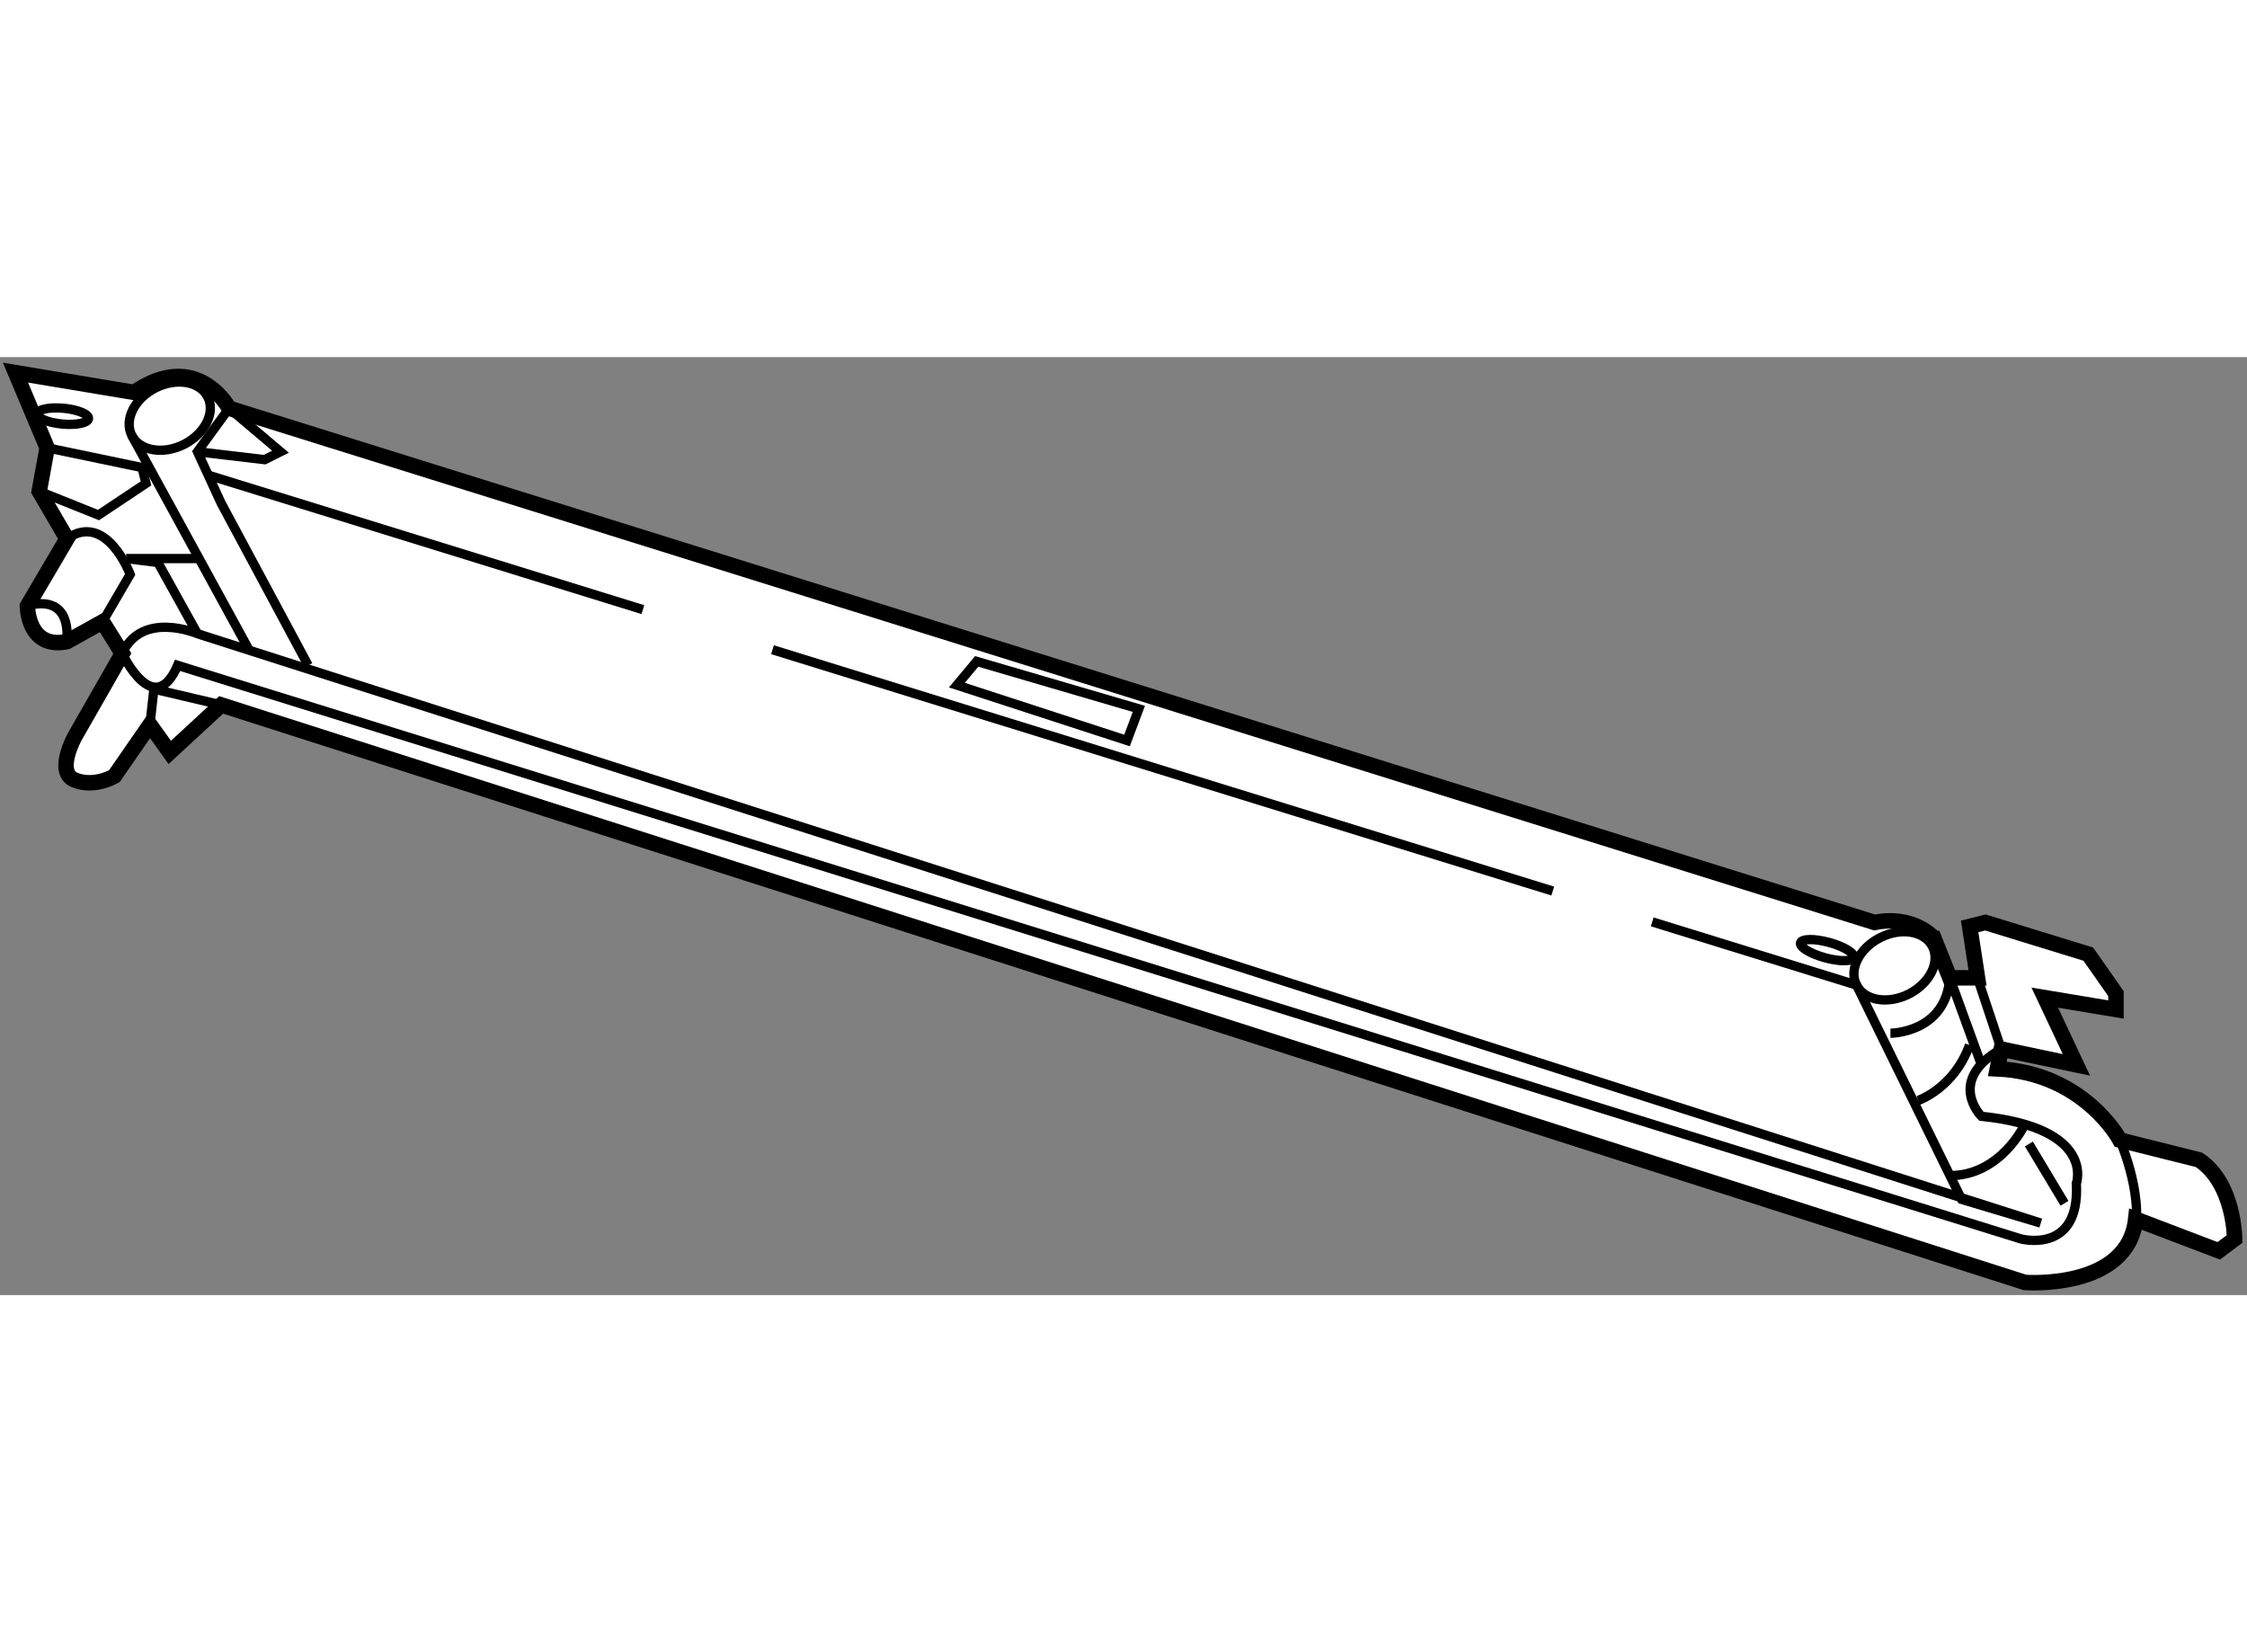
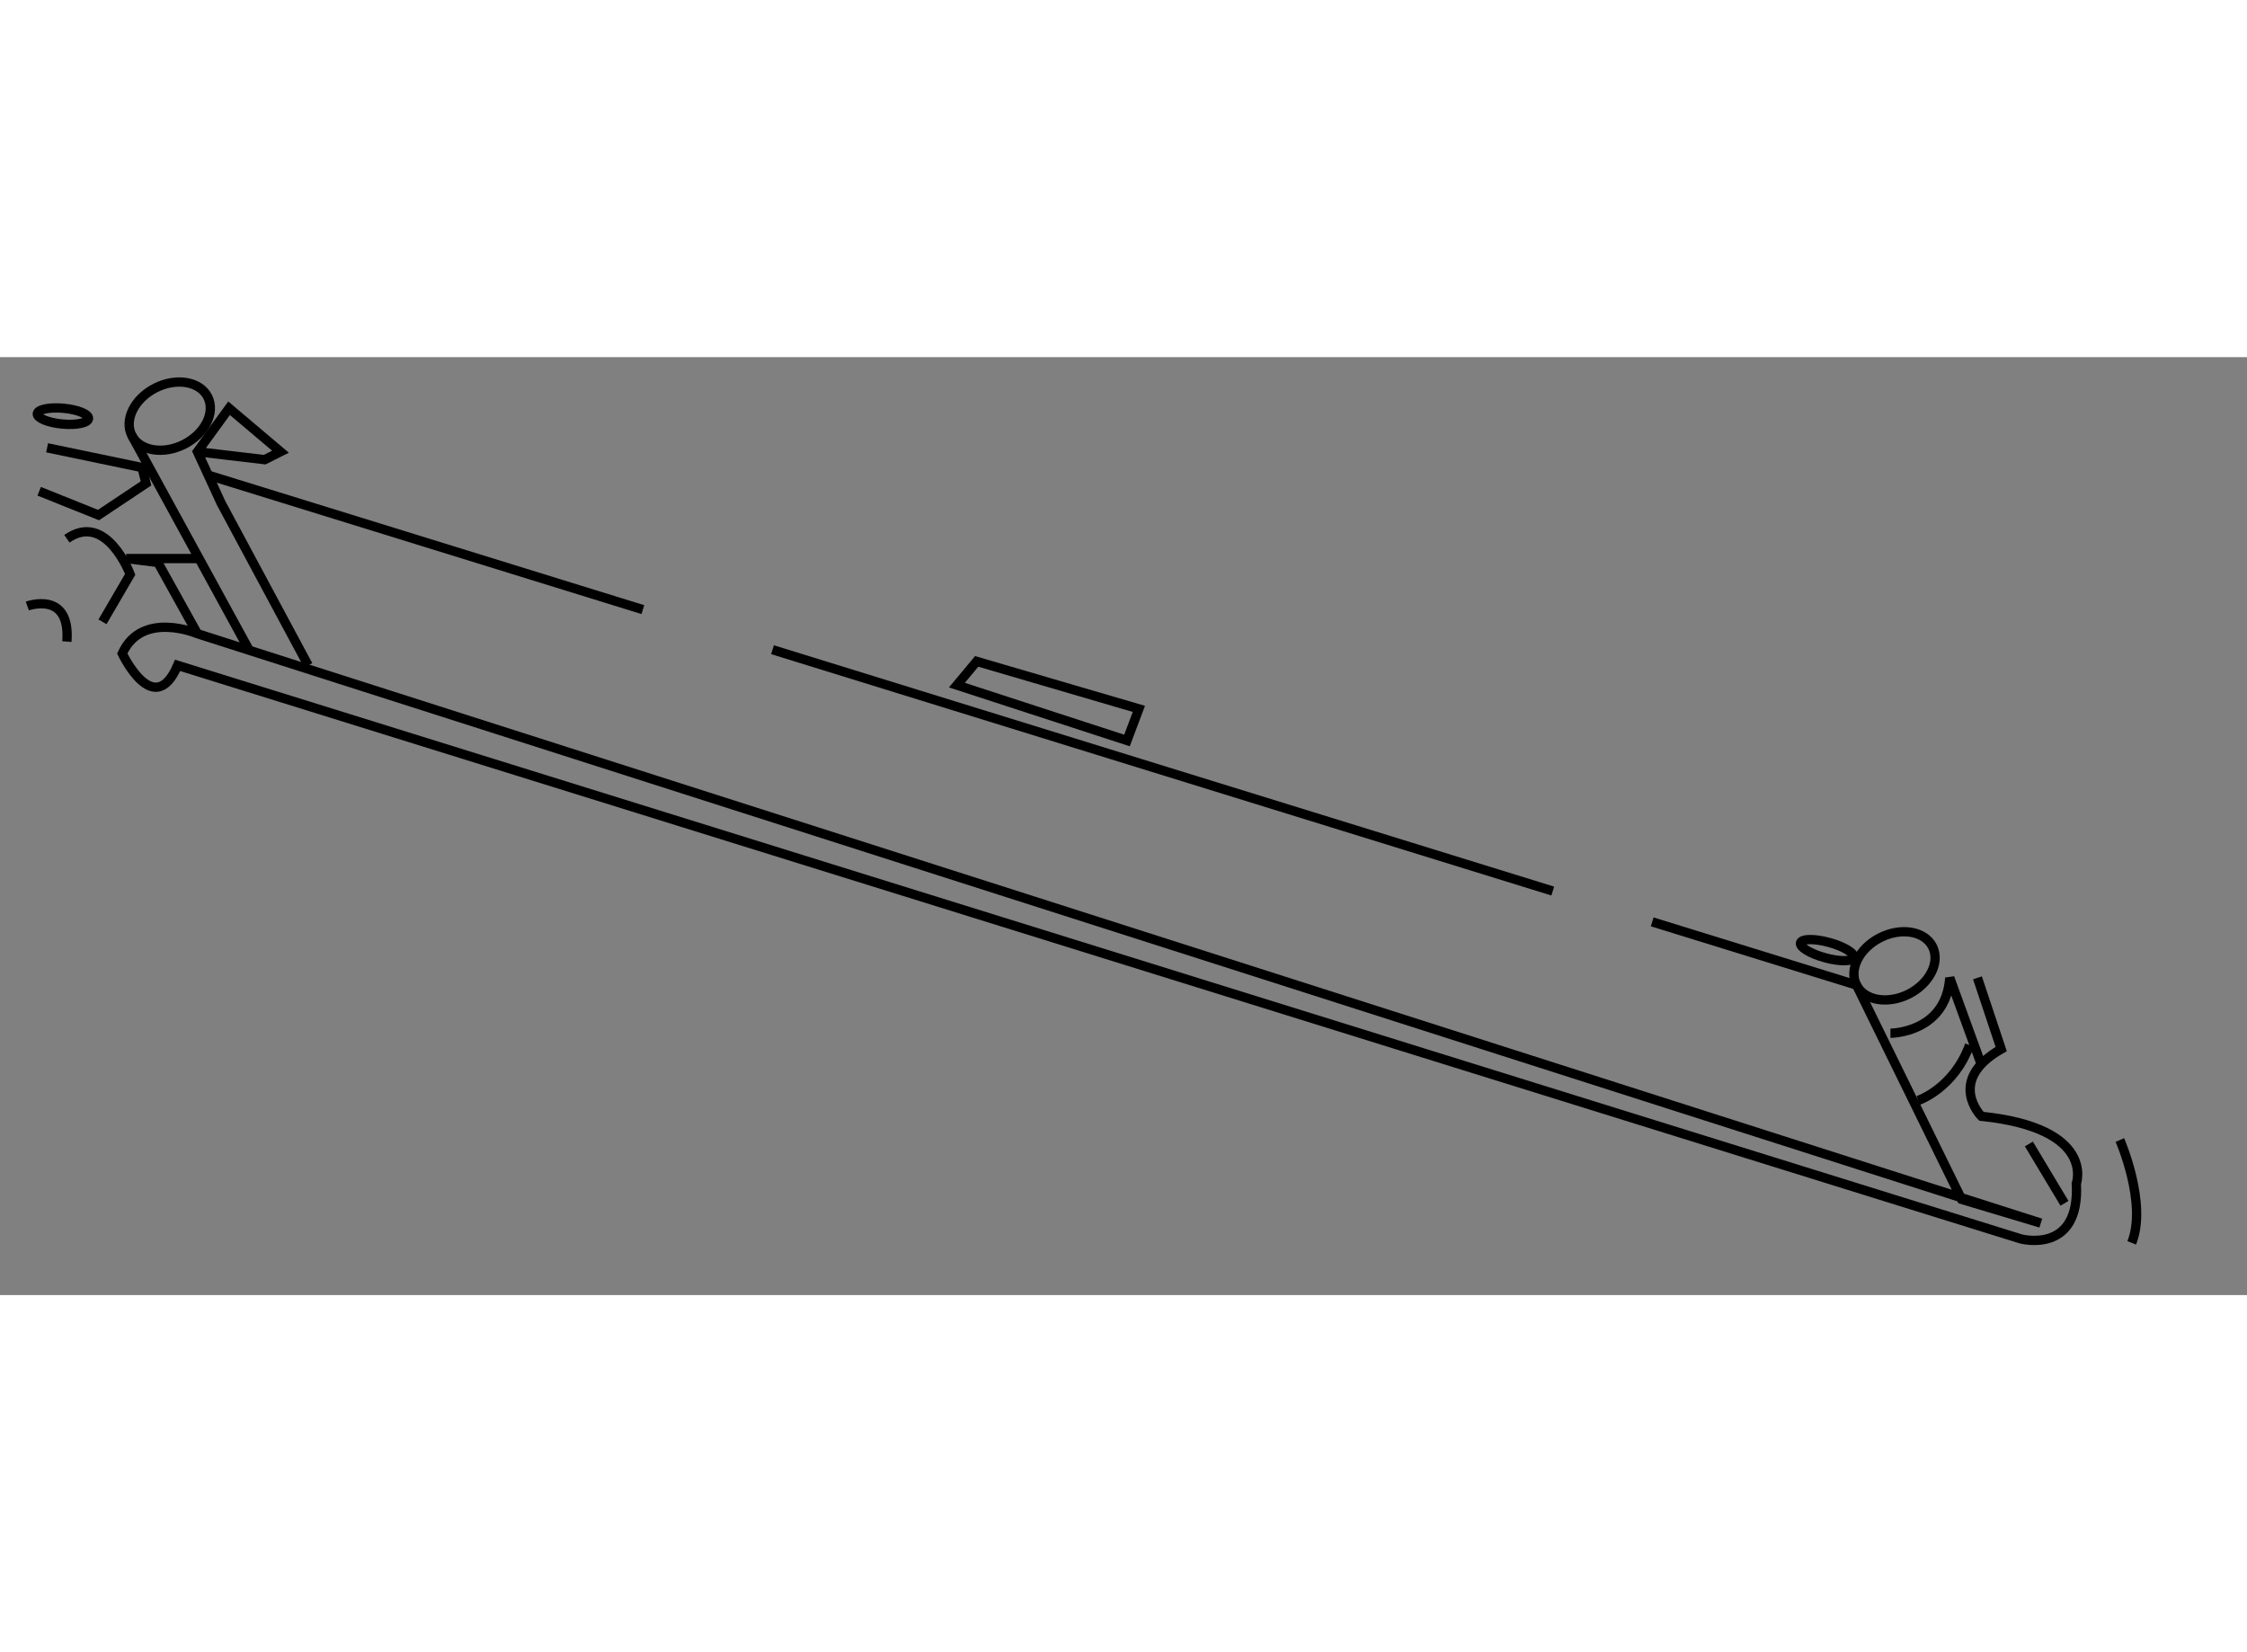
<svg xmlns="http://www.w3.org/2000/svg" version="1.1" x="0px" y="0px" width="244.8px" height="180px" viewBox="2.834 146.534 72.546 30.282" enable-background="new 0 0 244.8 180" xml:space="preserve">
  <rect x="2.834" y="146.534" width="72.546" height="30.282" fill="#808080" stroke="none" />
  <g>
-     <path fill="#FFFFFF" stroke="#000000" stroke-width="0.5" d="M63.357,164.786L10.23,148.184c0,0-1.022-1.916-3.065-0.511   l-3.831-0.639l1.022,2.427l-0.255,1.405l0.894,1.533l-1.277,2.171c0,0,0,1.405,1.277,1.149l1.149-0.639l0.639,1.022l-1.533,2.682   c0,0-0.639,1.149,0,1.405c0.639,0.255,1.277-0.128,1.277-0.128l1.149-1.66l0.639,0.894l1.66-1.533l58.236,18.646   c0,0,3.32,0.255,3.576-2.043l2.682,1.022l0.511-0.383c0,0,0-1.788-1.149-2.554l-2.554-0.639c0,0-1.149-2.171-3.959-2.299   l0.128-0.639l2.427,0.511l-1.022-2.171l2.299,0.383v-0.511l-0.894-1.277l-3.32-1.022l-0.511,0.128l0.255,1.66h-0.894l-0.511-1.277   C65.273,165.297,64.634,164.531,63.357,164.786z" />
    <path fill="none" stroke="#000000" stroke-width="0.3" d="M65.226,165.565c0.255,0.503-0.087,1.187-0.764,1.531   c-0.677,0.342-1.433,0.215-1.689-0.289c-0.255-0.502,0.087-1.187,0.764-1.53C64.214,164.934,64.97,165.062,65.226,165.565z" />
    <path fill="none" stroke="#000000" stroke-width="0.3" d="M9.541,147.818c0.255,0.503-0.087,1.187-0.764,1.531   c-0.677,0.342-1.433,0.214-1.689-0.289c-0.255-0.502,0.087-1.187,0.764-1.531C8.529,147.187,9.285,147.315,9.541,147.818z" />
    <line fill="none" stroke="#000000" stroke-width="0.3" x1="7.087" y1="149.06" x2="10.868" y2="155.974" />
    <path fill="none" stroke="#000000" stroke-width="0.3" d="M6.143,155.08l0.894-1.533c0,0-0.766-2.043-2.043-1.149" />
-     <path fill="none" stroke="#000000" stroke-width="0.3" d="M68.21,171.299c0,0-0.766,1.66-2.427,1.66" />
    <path fill="none" stroke="#000000" stroke-width="0.3" d="M71.275,171.81c0,0,0.894,2.043,0.383,3.32" />
    <line fill="none" stroke="#000000" stroke-width="0.3" x1="23.59" y1="154.686" x2="9.591" y2="150.355" />
    <line fill="none" stroke="#000000" stroke-width="0.3" x1="52.966" y1="163.772" x2="27.775" y2="155.98" />
    <path fill="none" stroke="#000000" stroke-width="0.3" d="M66.678,166.574l0.766,2.299c-1.788,1.022-0.639,2.171-0.639,2.171   c3.704,0.383,3.065,2.171,3.065,2.171c0.128,2.299-1.788,1.788-1.788,1.788L8.569,156.485c-0.766,1.788-1.788-0.383-1.788-0.383   c0.639-1.405,2.427-0.639,2.427-0.639l59.513,19.029l-2.554-0.766l-3.394-6.919l-6.596-2.04" />
    <polygon fill="none" stroke="#000000" stroke-width="0.3" points="34.367,156.357 33.728,157.123 39.22,158.911 39.603,157.89      " />
    <polyline fill="none" stroke="#000000" stroke-width="0.3" points="9.208,149.588 11.379,149.844 11.89,149.588 10.23,148.184    9.208,149.588 9.974,151.249 12.784,156.485   " />
    <polyline fill="none" stroke="#000000" stroke-width="0.3" points="4.099,150.865 6.015,151.632 7.548,150.61 7.42,150.099    4.355,149.461   " />
    <polyline fill="none" stroke="#000000" stroke-width="0.3" points="9.208,155.463 7.931,153.164 6.909,153.037 9.336,153.037      " />
    <line fill="none" stroke="#000000" stroke-width="0.3" x1="68.338" y1="171.938" x2="69.487" y2="173.853" />
    <path fill="none" stroke="#000000" stroke-width="0.3" d="M5.692,148.517c-0.013,0.141-0.394,0.22-0.851,0.177   c-0.456-0.043-0.816-0.193-0.803-0.332c0.013-0.141,0.394-0.22,0.851-0.177C5.346,148.227,5.705,148.377,5.692,148.517z" />
-     <polyline fill="none" stroke="#000000" stroke-width="0.3" points="7.675,158.4 7.803,157.251 9.974,157.762   " />
    <path fill="none" stroke="#000000" stroke-width="0.3" d="M3.716,154.569c0,0,1.405-0.511,1.277,1.149" />
    <path fill="none" stroke="#000000" stroke-width="0.3" d="M64.762,170.533c0,0,1.149-0.383,1.66-1.788" />
    <path fill="none" stroke="#000000" stroke-width="0.3" d="M63.868,168.362c0,0,1.788,0,1.916-1.788l1.022,2.81" />
    <path fill="none" stroke="#000000" stroke-width="0.3" d="M62.685,165.913c-0.036,0.137-0.451,0.144-0.926,0.013   c-0.475-0.129-0.831-0.345-0.794-0.481c0.037-0.137,0.451-0.144,0.927-0.013C62.367,165.562,62.722,165.778,62.685,165.913z" />
  </g>
</svg>